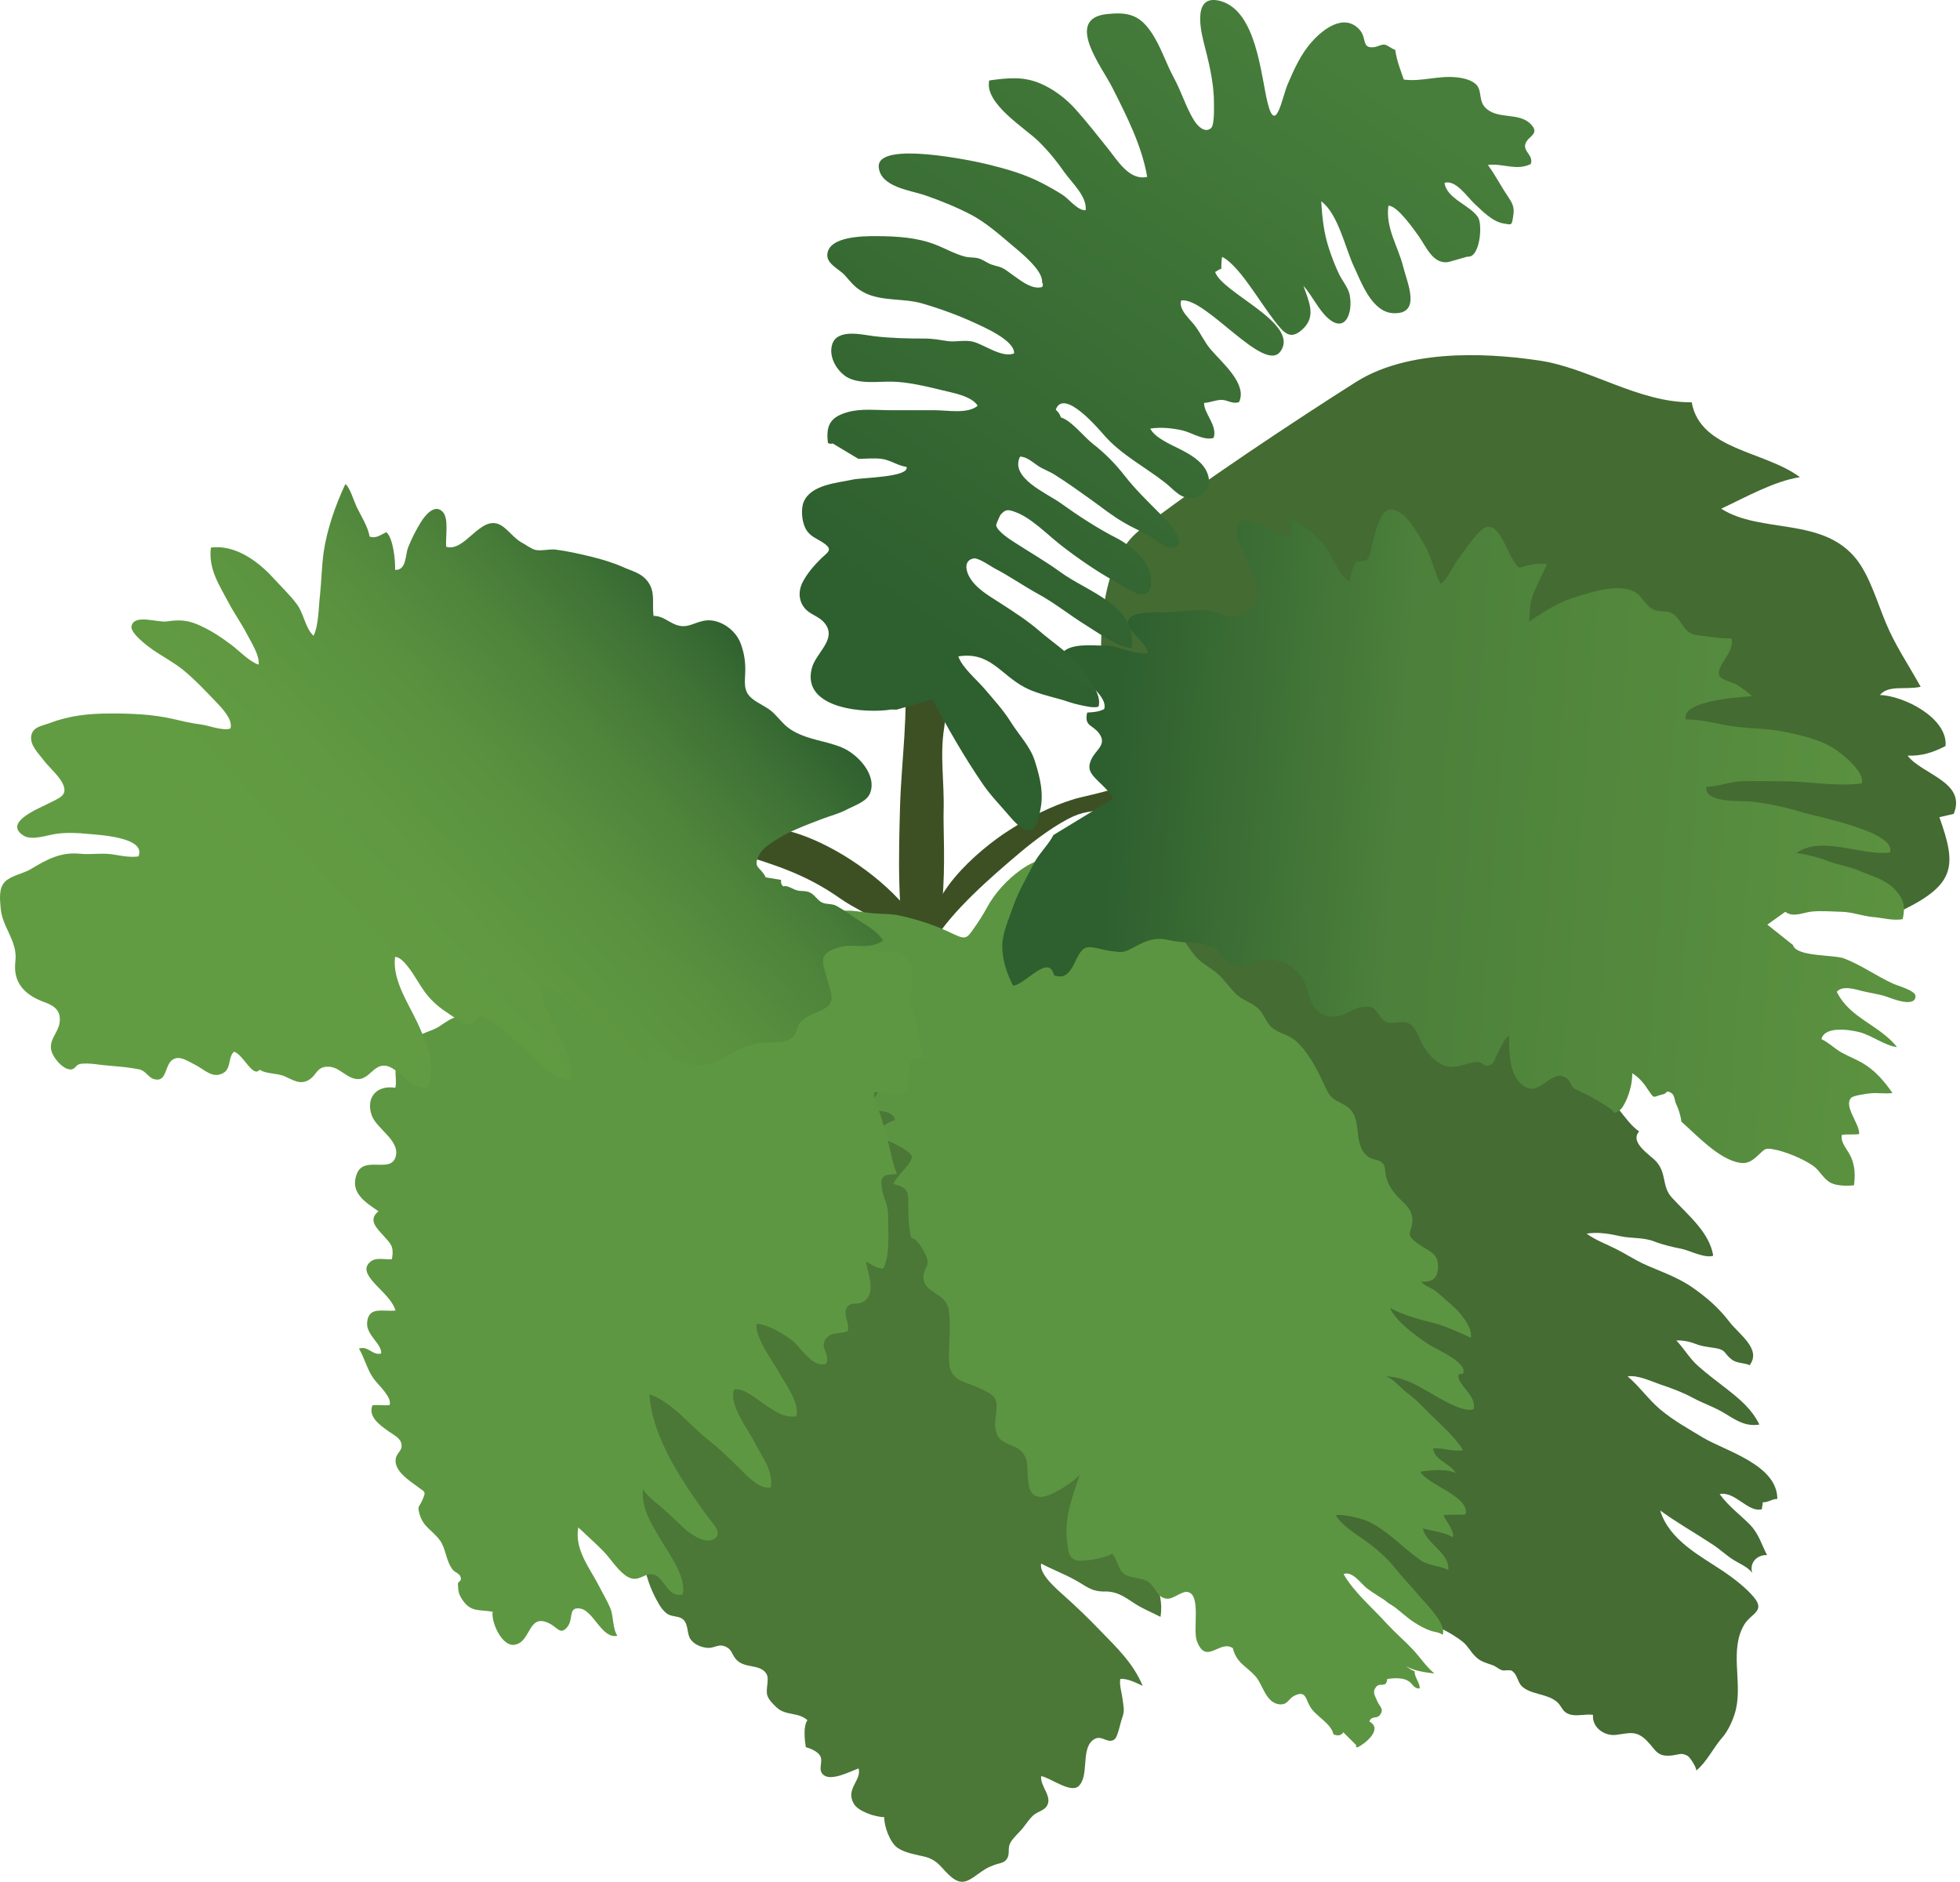
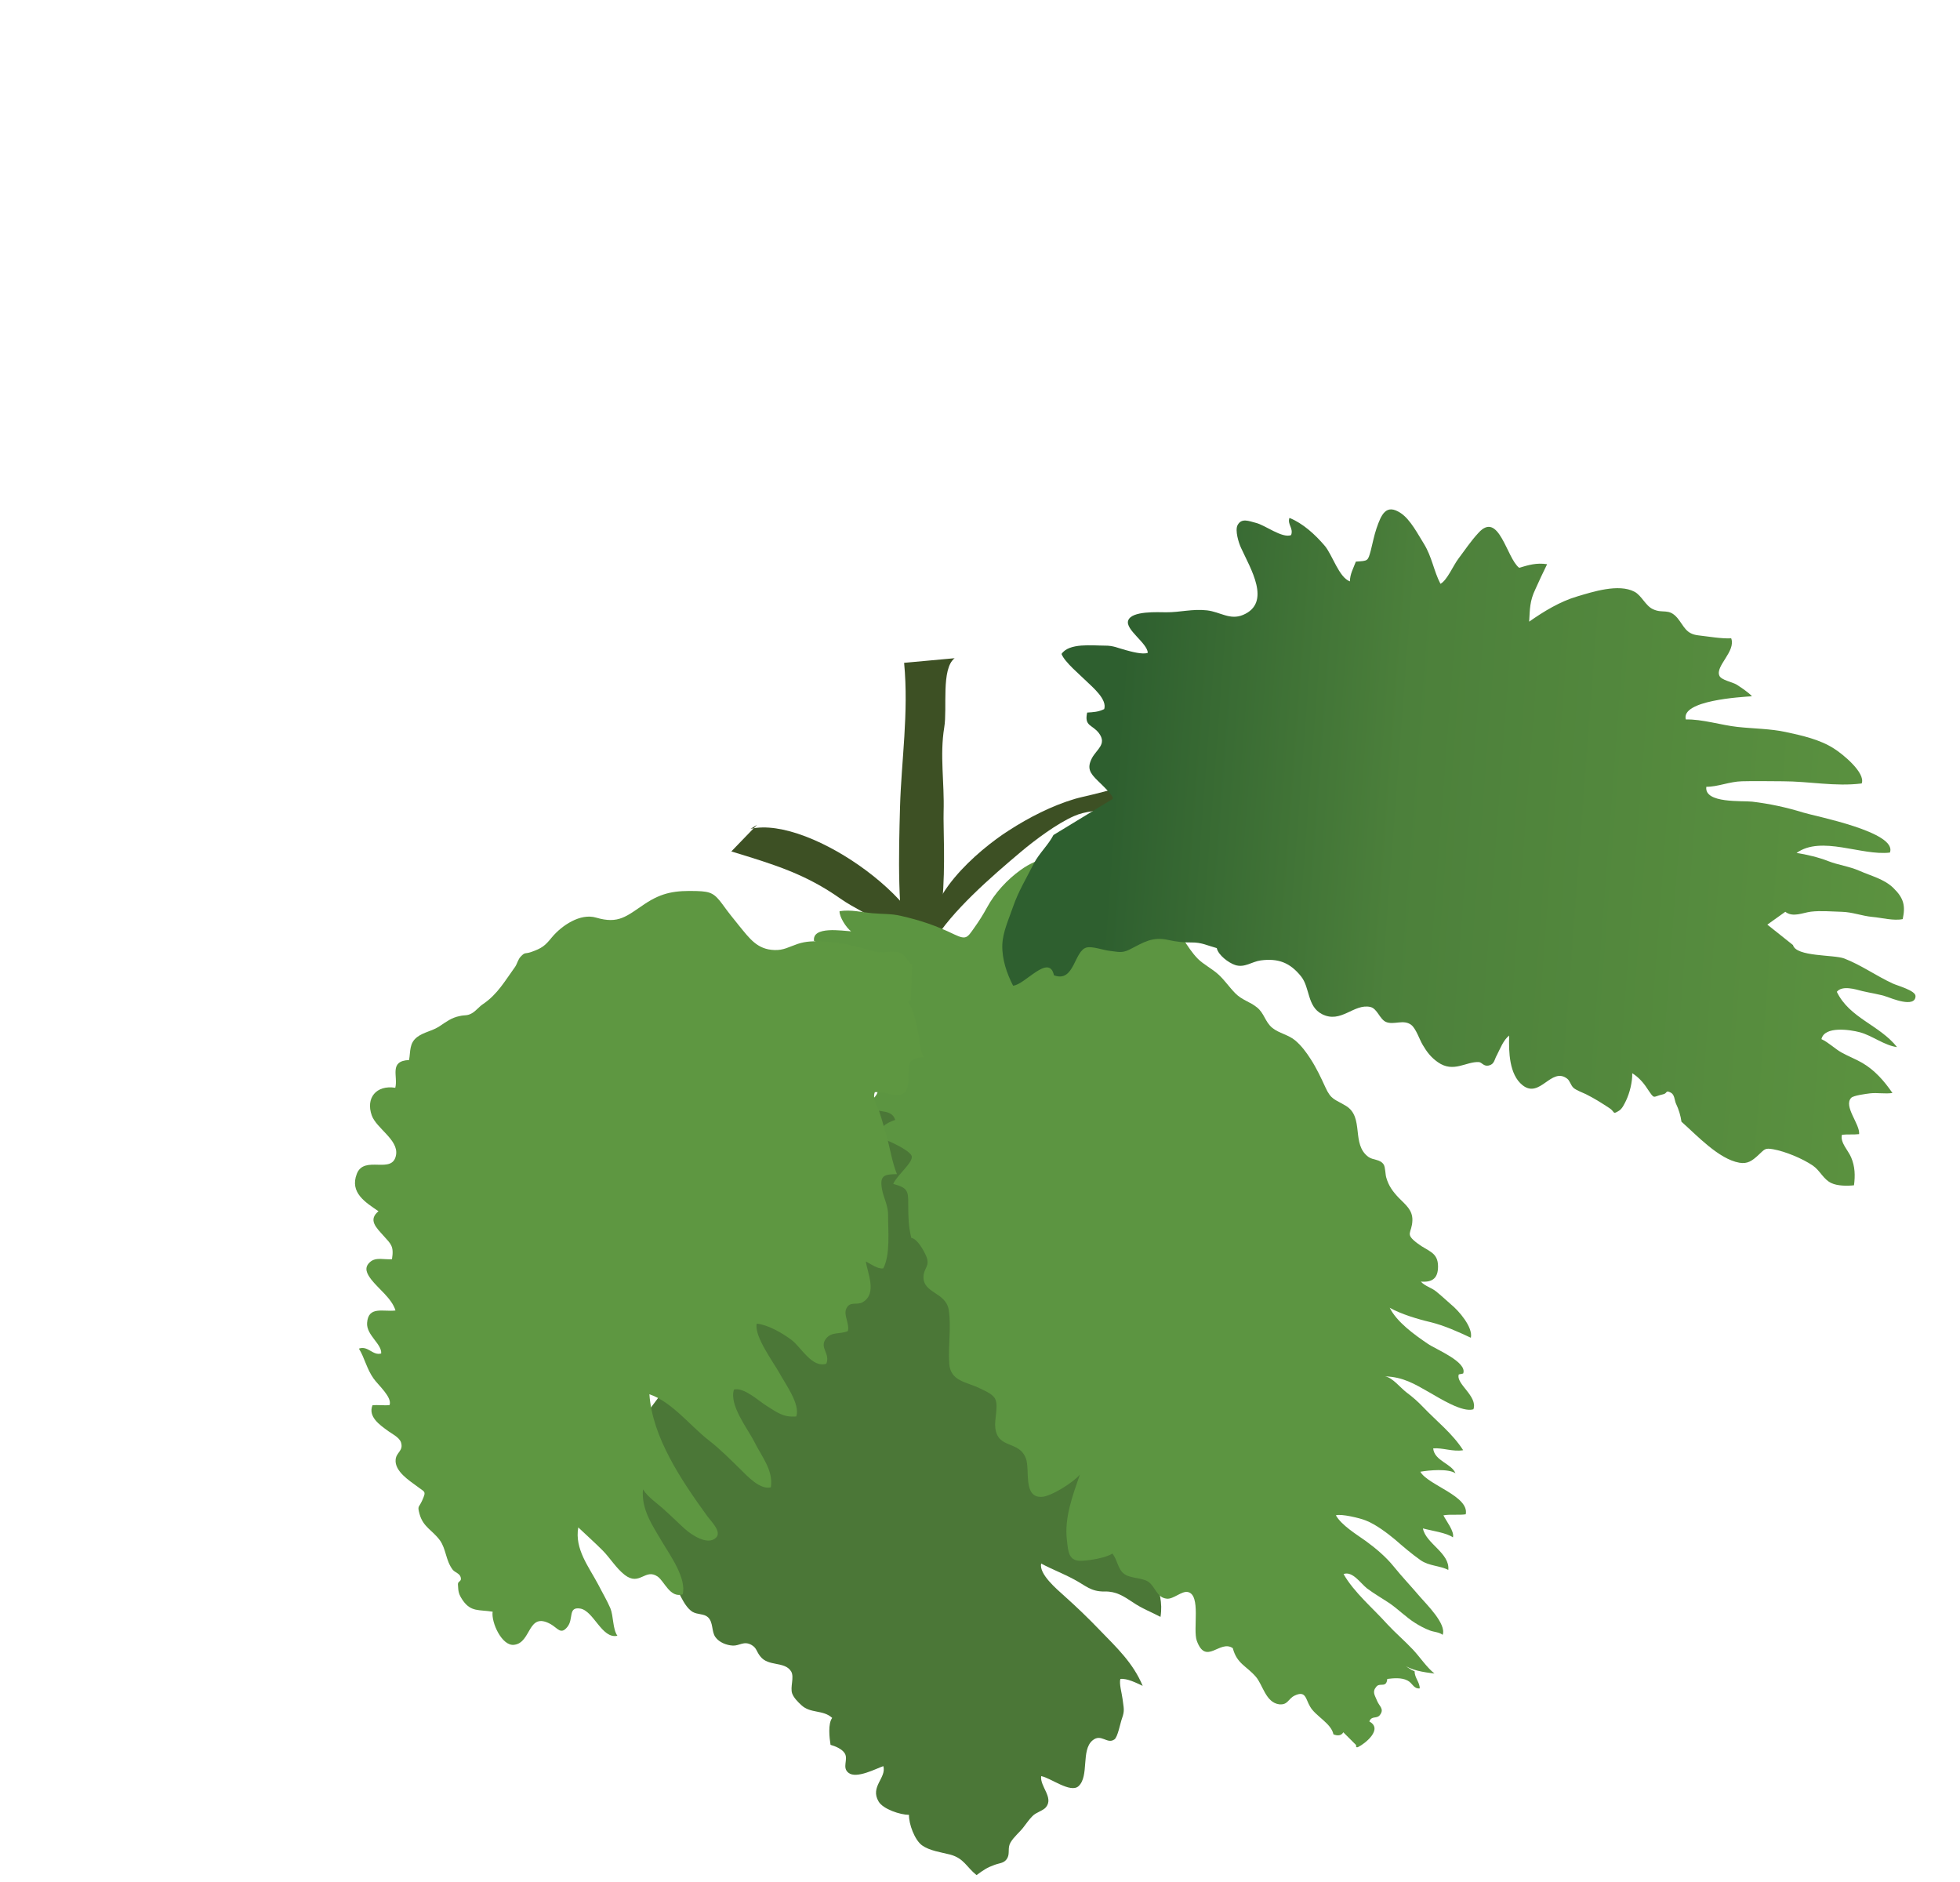
<svg xmlns="http://www.w3.org/2000/svg" xmlns:ns1="https://ian.umces.edu/media-library/" x="0px" y="0px" width="501" height="481" viewBox="0 0 501 481" xml:space="preserve">
  <title>Generic fern</title>
  <desc>
    <ns1:title>Generic fern</ns1:title>
    <ns1:descr>Illustration of a generic fern</ns1:descr>
    <ns1:scene>
      <ns1:contains>herbaceous plant, fern, Plantae, Pteridophyta, vascular plants, </ns1:contains>
      <ns1:when>2012-05-20</ns1:when>
    </ns1:scene>
  </desc>
  <defs>
</defs>
  <path fill="#3D5024" d="M186.935,217.59c11.305,3.44,19.038,5.832,27.884,12.059c3.342,2.358,8.192,4.488,11.468,6.913  c4.03,3.015,6.75,7.078,10.879,9.765c3.244-13.893-29.981-38.107-45.316-34.503c0.557-0.36,1.114-0.721,1.671-1.049L186.935,217.59z  " />
  <path fill="#3D5024" d="M292.935,204.189c-4.882,3.997-12.483,1.736-18.382,4.357c-4.325,1.9-9.896,6.029-13.631,9.175  c-7.667,6.455-17.727,15.204-22.379,23.068c-3.572-10.78,11.632-23.658,19.299-28.54c5.21-3.375,11.108-6.356,16.81-8.061  c4.423-1.311,17.693-3.211,18.283-8.618V204.189z" />
  <path fill="#3D5024" d="M244.015,168.211c-3.506,2.72-1.835,12.812-2.654,17.661c-1.18,7.274,0.065,13.86-0.164,21.658  c-0.229,7.308,2.458,40.795-9.306,37.452c-2.588-11.763-2.162-26.508-1.834-38.697c0.328-11.861,2.261-24.018,1.048-36.895  L244.015,168.211z" />
-   <path fill="#446B32" d="M484.652,229.976c-0.197,1.605,0.523,2.425,2.097,2.425c13.172-6.554,13.369-11.305,8.978-23.56  c1.245-0.295,2.49-0.557,3.67-0.852c3.343-8.159-8.126-10.06-11.796-14.876c3.735,0.099,6.423-0.786,9.699-2.457  c0.655-7.078-10.551-12.845-16.776-13.042c2.294-2.653,6.356-1.245,10.42-2.097c-3.146-5.701-6.488-10.518-8.913-16.383  c-2.097-4.98-4.128-11.993-7.536-16.253c-8.65-10.878-24.313-6.39-34.536-12.877c6.029-2.818,13.565-7.077,20.119-8.061  c-9.044-6.75-25.492-6.914-27.655-19.136c-13.631,0.131-26.278-8.847-39.058-10.682c-8.912-1.311-31.751-3.965-46.725,5.472  c-14.975,9.47-41.385,26.935-55.343,37.911c-13.959,10.977-8.979,42.892-8.979,42.892l94.27-0.295l66.975,47.544l35.061,8.684  L484.652,229.976z" />
-   <path fill="#446C33" d="M377.898,245.147c3.604,0.426,14.549,16.646,17.76,18.841c2.031,1.344,4.063,2.817,5.897,4.521  c1.442,1.278,4.325,3.08,4.784,4.784c-1.245,0.983-2.884,0.131-3.539,1.802c2.556,2.589,6.292,3.802,8.913,6.193  c2.752,2.522,4.325,5.8,7.273,7.864c-2.621,2.916,3.146,6.16,4.522,7.863c2.556,3.048,1.245,6.324,3.932,9.143  c4.26,4.587,9.503,8.813,10.485,14.744c-1.966,0.754-6.029-1.277-7.864-1.703c-2.556-0.524-4.849-1.016-7.208-1.934  c-2.753-1.081-5.898-0.754-8.52-1.311c-2.818-0.623-5.767-1.18-8.781-0.688c2.228,1.639,5.177,2.72,7.602,3.965  c2.229,1.114,4.521,2.589,6.685,3.638c4.325,1.998,8.585,3.276,12.778,6.16c3.736,2.621,6.685,5.177,9.503,8.847  c2.49,3.211,8.191,6.913,5.111,11.01c-1.376-0.655-3.342-0.427-4.652-1.508c-1.967-1.54-1.312-2.326-3.867-2.817  c-2.031-0.361-3.473-0.394-5.373-1.147c-1.573-0.59-3.146-0.917-4.85-0.852c2.031,2.13,3.407,4.652,5.636,6.586  c2.229,1.999,4.85,3.932,7.209,5.767c3.538,2.785,6.422,5.178,8.388,9.143c-3.407,0.523-5.636-0.885-8.454-2.622  c-2.752-1.769-5.832-2.72-8.584-4.227c-2.818-1.507-5.57-2.49-8.389-3.44c-2.294-0.786-5.636-2.425-8.257-2.031  c2.883,2.425,5.242,5.8,8.257,8.388c3.474,2.916,7.34,5.046,11.141,7.34c5.636,3.343,18.873,6.881,18.873,15.597  c-1.441,0-2.293,0.918-3.734,0.853c0.065,0.524-0.263,1.311-0.197,1.77c-3.539,0.982-6.815-4.653-10.813-3.867  c2.228,3.08,5.046,5.112,7.667,7.733c2.359,2.425,2.949,4.98,4.456,7.863c-2.425-0.131-4.587,1.835-3.801,4.522  c-1.18-1.508-3.015-2.229-4.652-3.211c-2.098-1.312-3.735-2.949-5.833-4.26c-4.391-2.884-8.716-5.309-13.041-8.454  c2.359,7.667,10.289,11.6,16.317,15.662c2.425,1.639,5.898,4.325,7.668,6.554c2.949,3.539-0.721,4.063-2.49,6.946  c-3.801,6.356-0.524,14.483-2.098,21.495c-0.458,2.228-1.966,5.701-3.604,7.471c-2.229,2.556-3.933,6.226-6.554,8.322  c0-0.917-1.639-3.407-2.228-3.735c-1.573-0.852-1.901-0.393-3.802-0.131c-4.128,0.524-4.193-1.311-6.684-3.801  c-2.688-2.687-4.522-1.835-7.733-1.441c-3.015,0.393-6.226-1.835-5.964-5.112c-1.769-0.262-4.063,0.394-5.767-0.065  c-2.229-0.655-1.966-1.9-3.407-3.211c-2.556-2.228-6.75-1.835-9.044-4.063c-1.114-1.114-1.114-3.08-2.556-3.933  c-0.524-0.327-1.9,0.065-2.49-0.131c-0.655-0.196-1.442-0.852-2.098-1.18c-1.9-0.721-3.342-0.917-4.783-2.425  c-1.18-1.18-1.835-2.556-3.08-3.604c-5.374-4.325-13.009-6.095-18.841-9.829c-2.621-1.639-2.916-4.588-4.719-7.013  c-1.671-2.228-5.145-4.784-7.863-5.897l-37.289-66.713l-36.633-100.069l9.83-20.938l58.227,7.864L377.898,245.147z" />
-   <path fill="#4B7737" d="M293.492,394.267c-0.394,2.425,1.343,6.815,1.933,9.175c0.853,3.343,1.803,6.029,1.213,9.765  c-2.359-1.245-4.816-2.163-7.078-3.735c-2.392-1.573-4.259-2.818-7.176-2.752c-3.571,0.065-4.85-1.508-7.831-3.08  c-2.785-1.508-5.734-2.622-8.421-4.063c-0.59,2.687,3.932,6.487,5.898,8.257c3.146,2.818,6.094,5.636,9.043,8.716  c4.391,4.522,8.585,8.454,11.01,14.286c-1.54-0.721-3.965-1.966-5.701-1.769c-0.36,1.179,0.393,3.735,0.557,5.111  c0.263,2.294,0.623,2.884-0.164,5.046c-0.393,1.049-1.081,4.784-1.933,5.309c-1.868,1.311-3.375-1.639-5.604,0.262  c-2.949,2.49-0.786,9.109-3.538,11.665c-2.064,1.9-7.209-2.163-9.568-2.556c-0.327,2.687,3.244,5.439,1.245,7.93  c-0.721,0.917-2.556,1.311-3.474,2.293c-0.917,0.918-1.54,1.9-2.326,2.884c-0.885,1.18-2.457,2.425-3.276,3.866  c-0.786,1.311-0.164,2.688-0.754,3.866c-0.721,1.442-1.9,1.312-3.31,1.835c-1.998,0.721-2.719,1.245-4.62,2.622  c-2.523,1.835-3.965,2.425-6.324,0.59c-2.621-2.098-3.178-4.26-6.717-5.243c-2.359-0.59-5.275-0.982-7.209-2.359  c-1.9-1.376-3.408-5.505-3.342-7.798c-2.196,0-6.619-1.442-7.766-3.408c-2.261-3.801,2.064-6.029,1.212-9.043  c-1.769,0.589-6.881,3.342-8.912,1.703c-1.704-1.311-0.033-3.342-0.917-4.915c-0.688-1.18-2.49-1.9-3.67-2.228  c-0.295-1.835-0.688-5.439,0.426-6.881c-2.359-2.163-5.538-1.049-7.896-3.277c-0.917-0.852-1.9-1.835-2.327-2.948  c-0.59-1.639,0.59-4.129-0.262-5.637c-1.638-2.687-5.833-1.179-7.896-3.866c-1.016-1.245-0.885-2.162-2.294-2.948  c-1.9-1.049-3.047,0.262-4.686,0.196c-1.573-0.065-3.506-0.786-4.489-2.163c-1.049-1.441-0.492-3.801-1.934-5.111  c-1.016-0.917-2.621-0.59-3.964-1.376c-1.311-0.853-2.229-2.49-2.917-3.801c-1.638-3.015-2.49-5.898-3.244-9.175  c-0.328-1.311-1.114-3.408-1.966-4.391c-1.114-1.376-3.047-1.835-3.768-3.474l-8.519-18.283l77.198-102.69L293.492,394.267z" />
+   <path fill="#4B7737" d="M293.492,394.267c-0.394,2.425,1.343,6.815,1.933,9.175c0.853,3.343,1.803,6.029,1.213,9.765  c-2.359-1.245-4.816-2.163-7.078-3.735c-2.392-1.573-4.259-2.818-7.176-2.752c-3.571,0.065-4.85-1.508-7.831-3.08  c-2.785-1.508-5.734-2.622-8.421-4.063c-0.59,2.687,3.932,6.487,5.898,8.257c3.146,2.818,6.094,5.636,9.043,8.716  c4.391,4.522,8.585,8.454,11.01,14.286c-1.54-0.721-3.965-1.966-5.701-1.769c-0.36,1.179,0.393,3.735,0.557,5.111  c0.263,2.294,0.623,2.884-0.164,5.046c-0.393,1.049-1.081,4.784-1.933,5.309c-1.868,1.311-3.375-1.639-5.604,0.262  c-2.949,2.49-0.786,9.109-3.538,11.665c-2.064,1.9-7.209-2.163-9.568-2.556c-0.327,2.687,3.244,5.439,1.245,7.93  c-0.721,0.917-2.556,1.311-3.474,2.293c-0.917,0.918-1.54,1.9-2.326,2.884c-0.885,1.18-2.457,2.425-3.276,3.866  c-0.786,1.311-0.164,2.688-0.754,3.866c-0.721,1.442-1.9,1.312-3.31,1.835c-1.998,0.721-2.719,1.245-4.62,2.622  c-2.621-2.098-3.178-4.26-6.717-5.243c-2.359-0.59-5.275-0.982-7.209-2.359  c-1.9-1.376-3.408-5.505-3.342-7.798c-2.196,0-6.619-1.442-7.766-3.408c-2.261-3.801,2.064-6.029,1.212-9.043  c-1.769,0.589-6.881,3.342-8.912,1.703c-1.704-1.311-0.033-3.342-0.917-4.915c-0.688-1.18-2.49-1.9-3.67-2.228  c-0.295-1.835-0.688-5.439,0.426-6.881c-2.359-2.163-5.538-1.049-7.896-3.277c-0.917-0.852-1.9-1.835-2.327-2.948  c-0.59-1.639,0.59-4.129-0.262-5.637c-1.638-2.687-5.833-1.179-7.896-3.866c-1.016-1.245-0.885-2.162-2.294-2.948  c-1.9-1.049-3.047,0.262-4.686,0.196c-1.573-0.065-3.506-0.786-4.489-2.163c-1.049-1.441-0.492-3.801-1.934-5.111  c-1.016-0.917-2.621-0.59-3.964-1.376c-1.311-0.853-2.229-2.49-2.917-3.801c-1.638-3.015-2.49-5.898-3.244-9.175  c-0.328-1.311-1.114-3.408-1.966-4.391c-1.114-1.376-3.047-1.835-3.768-3.474l-8.519-18.283l77.198-102.69L293.492,394.267z" />
  <path fill="#5C9541" d="M346.645,445.973c-0.099,0.459,0.065,0.655,0.459,0.524c1.9-0.918,6.487-4.653,2.916-6.554  c0.59-1.572,1.868-0.59,2.687-1.638c1.213-1.573-0.131-2.229-0.688-3.604c-0.558-1.442-1.377-2.294-0.197-3.67  c0.918-1.114,2.557,0.459,2.785-1.966c1.605-0.197,3.638-0.394,5.145,0.393c1.344,0.655,1.54,2.163,3.146,2.032  c0.033-1.573-1.311-2.688-1.311-4.392c-1.245-0.458-2.261-1.376-3.08-1.966c1.9,1.77,5.604,2.229,8.159,2.556  c-1.966-1.572-3.703-4.193-5.473-6.094c-2.097-2.229-4.619-4.392-6.553-6.488c-3.571-3.997-8.585-8.191-11.206-12.845  c2.294-0.852,4.391,2.425,5.996,3.67c1.736,1.311,3.997,2.621,5.865,3.867c2.229,1.572,4.26,3.604,6.356,4.914  c1.114,0.722,2.589,1.508,3.834,1.967c0.983,0.393,2.359,0.393,3.276,1.113c1.049-2.752-4.194-7.863-5.767-9.698  c-2.229-2.622-4.653-5.178-6.717-7.733c-1.999-2.49-4.653-4.718-7.176-6.553c-2.491-1.77-6.16-3.998-7.635-6.554  c1.311-0.459,6.226,0.721,7.635,1.311c2.556,0.983,5.57,3.276,7.536,4.915c2.097,1.835,4.26,3.67,6.487,5.243  c2.163,1.507,4.98,1.376,7.078,2.49c0.458-4.325-5.768-6.75-6.488-10.616c2.163,0.589,6.095,1.113,7.668,2.293  c0.458-1.507-1.77-4.26-2.425-5.636c1.835-0.327,3.866,0,5.701-0.262c0.982-4.653-9.699-7.471-11.6-10.879  c2.229-0.394,7.144-0.852,8.979,0.394c-0.983-2.49-5.374-3.146-5.702-6.357c2.359-0.229,5.047,0.918,7.668,0.459  c-2.753-4.292-6.685-7.307-10.224-11.01c-1.409-1.475-2.654-2.556-4.227-3.735c-1.639-1.245-3.571-3.801-5.505-4.128  c4.62,0.164,7.471,1.9,11.37,4.128c2.556,1.442,8.388,5.178,11.206,4.293c1.18-3.375-4.587-6.521-3.735-8.913  c0.394-0.098,0.721-0.163,1.114-0.229c1.18-2.949-7.209-6.292-9.044-7.603c-3.474-2.359-7.896-5.537-9.731-9.207  c2.817,1.605,7.176,2.916,10.387,3.67c3.539,0.852,7.144,2.49,10.354,3.997c0.59-2.687-3.08-6.913-5.111-8.552  c-1.245-1.081-2.49-2.261-3.802-3.31c-1.179-0.95-2.817-1.311-3.866-2.49c3.146,0.262,4.391-1.049,4.391-3.866  c0-3.703-2.556-3.834-5.242-5.898c-3.408-2.556-1.409-2.49-1.311-5.897c0.065-2.621-1.704-3.933-3.44-5.701  c-1.54-1.605-2.654-3.113-3.244-5.243c-0.229-0.721-0.229-2.654-0.655-3.31c-0.885-1.376-2.621-1.081-3.834-1.9  c-4.587-3.244-1.016-10.19-5.832-13.106c-2.884-1.736-3.769-1.507-5.243-4.751c-1.113-2.425-2.261-4.883-3.768-7.209  c-1.114-1.736-2.327-3.375-3.899-4.718c-1.77-1.508-4.161-1.835-5.898-3.244c-1.867-1.54-2.031-3.735-3.932-5.243  c-1.77-1.441-3.801-1.835-5.537-3.604c-1.606-1.639-2.654-3.277-4.26-4.752c-1.54-1.441-3.867-2.621-5.275-4.03  c-3.08-3.112-4.489-7.273-8.126-10.19c-3.867-3.112-7.373-6.684-11.436-9.469c-7.897-5.407-16.711-9.535-25.689-3.113  c-3.506,2.49-6.685,5.964-8.683,9.666c-0.983,1.803-2.032,3.474-3.277,5.21c-1.77,2.523-2.032,3.08-5.079,1.639  c-4.686-2.261-8.552-3.571-13.696-4.751c-2.392-0.558-4.62-0.427-7.208-0.656c-2.851-0.262-5.472-0.982-8.421-0.523  c-0.033,1.475,1.639,4.128,2.949,5.145c-2.13-0.099-9.994-1.442-9.47,2.457c2.359,1.18,4.686,1.966,6.914,3.539  c1.999,1.376,5.898,3.801,7.143,5.8c-4.391,0.131-7.209-1.147-11.567,0.589c-4.98,1.999-0.393,4.555,2.654,5.898  c2.883,1.278,5.8,2.621,8.486,4.555c2.523,1.835,5.309,2.981,7.635,5.275c-3.342-0.394-7.93,0.491-10.911,1.77  c-1.409,0.622-2.752,1.18-4.063,1.966c-1.147,0.688-2.359,1.999-3.703,2.261c1.048,2.261,4.554,3.015,6.619,3.637  c2.261,0.722,4.555,1.639,6.914,2.229c0.721,1.736-1.245,2.949-2.392,3.965c0.852,3.211,5.996,0.721,7.012,4.26  c-1.999,0.655-4.718,2.064-3.735,4.62c1.639,0.459,7.242,2.981,7.93,4.521c0.655,1.573-3.768,4.98-4.686,7.209  c3.67,1.016,3.866,1.671,3.833,5.406c0,3.015,0.065,5.505,0.787,8.389c1.507,0.196,3.211,3.243,3.801,4.652  c1.082,2.589-0.59,2.949-0.688,5.21c-0.164,4.357,5.734,3.965,6.455,8.552c0.688,4.489-0.197,9.208,0.131,13.729  c0.328,4.587,4.489,4.62,7.995,6.39c1.245,0.622,3.244,1.409,3.801,2.752c0.786,1.835-0.295,5.21-0.032,7.209  c0.622,5.57,6.062,3.179,7.831,7.864c1.081,2.948-0.787,9.961,3.965,9.829c2.49-0.065,8.289-3.801,9.829-5.701  c-1.802,5.243-4.03,11.075-3.309,16.776c0.327,2.884,0.36,5.505,3.932,5.243c1.934-0.065,6.226-0.786,7.667-1.835  c1.245,1.441,1.377,3.866,2.917,5.111c1.605,1.311,4.62,0.983,6.291,2.098c1.802,1.244,2.13,4.063,4.718,4.324  c1.639,0.197,3.834-2.031,5.374-1.703c3.44,0.721,1.245,9.502,2.294,12.451c2.359,6.487,5.897-0.394,9.207,1.9  c1.049,3.997,3.474,4.521,5.865,7.274c1.802,2.031,2.523,6.618,5.996,7.077c2.261,0.196,2.229-1.376,3.933-2.229  c2.916-1.376,2.785,0.853,3.965,2.818c1.376,2.425,5.406,4.26,5.963,7.078c1.081,0.458,2.064,0.327,2.523-0.524L346.645,445.973z" />
  <linearGradient id="ian_symbols_d584e3c08bbc8ce4b9112aef59e06945" gradientUnits="userSpaceOnUse" x1="-7894.758" y1="-8177.41" x2="-8793.658" y2="-8109.645" gradientTransform="matrix(-0.258 0 0 0.258 -1762.32 2313.263)">
    <stop offset="0.042" style="stop-color:#2E5F2F" />
    <stop offset="0.358" style="stop-color:#4C803B" />
    <stop offset="0.976" style="stop-color:#5D9440" />
  </linearGradient>
  <path fill="url(#ian_symbols_d584e3c08bbc8ce4b9112aef59e06945)" d="M458.308,241.51c0.786,3.047,10.485,2.425,13.106,3.44c4.391,1.703,8.126,4.423,12.386,6.39  c1.18,0.557,5.898,1.802,5.833,3.243c-0.065,3.113-6.292,0.492-7.274,0.164c-1.966-0.688-4.325-0.983-6.356-1.475  c-1.639-0.426-5.112-1.54-6.488,0.196c3.276,6.75,10.747,8.355,15.4,14.123c-3.146-0.36-6.487-3.015-9.567-3.801  c-2.359-0.623-8.979-1.672-9.765,1.77c1.9,0.884,3.407,2.457,5.177,3.44c1.639,0.917,3.539,1.638,5.243,2.621  c3.211,1.867,5.636,4.652,7.732,7.7c-1.9,0.295-3.866-0.131-5.767,0.098c-0.983,0.132-4.194,0.524-4.784,1.147  c-2.031,2.162,2.294,6.75,2.031,9.272c-1.441,0.164-2.948,0-4.391,0.164c-0.524,1.966,1.639,4.03,2.359,5.8  c0.983,2.294,1.049,4.62,0.721,7.11c-1.77,0.196-4.26,0.164-5.767-0.558c-2.031-0.917-2.884-3.178-4.719-4.456  c-2.752-1.867-7.077-3.637-10.157-4.194c-2.229-0.393-2.163,0-3.933,1.606c-1.441,1.311-2.621,2.195-4.718,1.834  c-5.309-0.917-11.01-7.143-14.811-10.484c-0.196-1.475-0.655-3.08-1.441-4.719c-0.328-0.819-0.328-2.195-1.245-2.687  c-1.442-0.754-0.853,0.131-1.967,0.393c-2.883,0.623-2.031,1.54-4.128-1.507c-0.983-1.54-2.294-2.949-3.801-3.866  c0.065,2.228-0.655,5.046-1.573,6.979c-0.394,0.787-0.982,2.13-1.835,2.622c-1.704,1.048-0.917,0.295-2.425-0.688  c-2.097-1.376-3.801-2.458-6.029-3.571c-0.852-0.394-2.49-1.016-3.146-1.605c-0.721-0.655-0.917-1.835-1.638-2.359  c-4.063-3.08-6.947,5.242-11.403,1.671c-3.407-2.72-3.538-8.52-3.407-12.681c-1.508,1.18-2.294,3.375-3.146,5.014  c-0.655,1.113-0.59,2.326-2.098,2.653c-1.311,0.263-1.703-0.818-2.49-0.884c-3.276-0.197-6.487,2.851-10.485,0.032  c-1.835-1.278-2.851-2.687-3.898-4.456c-0.787-1.311-1.704-4.161-2.917-5.079c-1.966-1.507-4.423,0.099-6.455-0.754  c-1.638-0.721-2.195-3.407-3.997-3.833c-4.26-0.918-7.471,4.325-12.353,1.835c-3.834-1.966-3.048-6.75-5.342-9.634  c-2.817-3.506-5.799-4.686-10.321-4.096c-2.261,0.295-4.128,1.966-6.521,1.18c-1.704-0.557-4.325-2.523-4.718-4.325  c-2.425-0.655-3.867-1.475-6.423-1.441c-2.031,0.032-3.965-0.197-5.897-0.623c-4.162-0.95-6.357,0.59-9.961,2.425  c-2.032,1.049-3.146,0.524-5.21,0.328c-1.573-0.197-4.293-1.18-5.734-0.853c-3.276,0.754-3.113,9.109-8.389,7.11  c-1.245-5.701-7.471,2.49-10.452,2.654c-1.573-3.047-2.851-6.717-2.752-10.387c0.098-3.31,1.671-6.619,2.752-9.798  c1.344-3.899,3.375-7.208,5.275-10.977c1.344-2.621,3.735-4.784,5.046-7.34l15.073-9.175c0.721-0.523-2.852-3.801-3.769-4.718  c-1.934-1.9-2.818-3.146-1.475-5.734c1.18-2.261,3.899-3.571,1.802-6.39c-1.703-2.261-3.801-1.704-3.014-5.275  c1.638-0.098,2.916-0.164,4.357-0.885c0.786-2.49-2.916-5.537-4.456-7.045c-1.639-1.638-5.669-4.947-6.455-7.045  c1.934-2.883,7.896-2.129,11.042-2.129c2.261-0.033,3.44,0.655,5.374,1.146c1.311,0.36,4.358,1.212,5.636,0.688  c-0.131-2.523-5.832-5.932-5.014-8.258c0.885-2.522,7.635-2.097,9.699-2.097c3.539,0.032,6.685-0.918,10.453-0.492  c3.375,0.394,5.832,2.557,9.174,1.18c7.438-3.112,1.868-11.959-0.491-17.169c-0.59-1.245-1.572-4.424-0.885-5.768  c1.016-1.966,2.981-1.016,4.62-0.622c2.425,0.557,6.75,4.03,9.076,3.146c0.655-1.802-1.016-2.72-0.426-4.391  c3.408,1.343,6.619,4.292,9.011,7.11c1.966,2.294,3.638,8.126,6.455,9.109c-0.032-1.803,0.918-3.441,1.507-5.047  c3.113-0.229,3.048-0.065,3.802-2.785c0.458-1.769,0.852-3.866,1.474-5.701c1.213-3.506,2.425-6.455,6.227-3.899  c2.457,1.639,4.391,5.439,5.897,7.832c2.064,3.342,2.523,6.979,4.227,10.223c1.704-0.885,3.277-4.719,4.588-6.422  c1.704-2.261,3.146-4.457,5.111-6.586c5.243-5.833,7.209,6.487,10.42,8.912c2.359-0.688,4.391-1.344,7.144-0.918  c-1.049,2.098-2.032,4.26-3.015,6.423c-1.442,3.015-1.377,4.98-1.573,8.257c3.735-2.621,7.93-5.177,12.32-6.455  c3.866-1.146,10.551-3.342,14.614-1.18c1.835,0.983,2.817,3.604,4.718,4.457c2.556,1.212,3.998-0.361,6.226,2.228  c1.77,2.163,2.163,4.096,5.374,4.456c2.621,0.295,5.897,0.885,8.389,0.754c1.244,3.342-4.129,7.11-3.015,9.567  c0.458,1.114,3.342,1.606,4.391,2.262c1.245,0.786,3.08,2.031,3.932,2.981c-2.817,0.196-18.218,1.049-16.907,5.931  c4.063-0.131,9.175,1.475,13.172,1.9c4.194,0.459,8.52,0.459,12.386,1.311c4.129,0.885,8.716,1.9,12.32,4.228  c2.162,1.343,8.126,6.192,7.077,8.912c-6.815,0.852-13.368-0.557-20.184-0.557c-3.474,0-6.946-0.099-10.42,0  c-3.146,0.065-6.226,1.441-9.109,1.408c-0.59,4.325,9.306,3.507,11.73,3.801c4.391,0.524,8.716,1.442,13.041,2.785  c3.015,0.95,24.182,4.981,22.15,10.224c-7.209,0.885-17.497-4.456-23.854,0.099c2.49,0.36,5.832,1.18,8.126,2.097  c2.49,0.983,5.308,1.311,7.929,2.457c2.949,1.312,6.357,2.098,8.717,4.424c2.687,2.621,3.079,4.588,2.358,7.93  c-2.358,0.491-5.373-0.36-7.732-0.557c-2.753-0.263-5.111-1.245-7.864-1.312c-2.556-0.065-5.374-0.327-7.864-0.032  c-2.097,0.262-4.587,1.54-6.553,0.032l-4.588,3.277L458.308,241.51z" />
  <linearGradient id="ian_symbols_2e05db435429c54475c2d22110484094" gradientUnits="userSpaceOnUse" x1="-7729.959" y1="-8355.832" x2="-8132.628" y2="-8943.058" gradientTransform="matrix(-0.258 0 0 0.258 -1762.32 2313.263)">
    <stop offset="0" style="stop-color:#2E5F2F" />
    <stop offset="0.976" style="stop-color:#477E3B" />
  </linearGradient>
-   <path fill="url(#ian_symbols_2e05db435429c54475c2d22110484094)" d="M375.081,65.586c3.211,0.459,3.932-8.126,2.752-9.994c-1.9-3.112-8.126-4.816-8.585-8.879  c2.884-0.819,5.701,3.506,7.602,5.308c2.032,1.868,4.588,4.587,7.405,5.079c2.229,0.36,2.163,0.655,2.557-1.999  c0.393-2.261-0.328-3.31-1.442-5.014c-1.77-2.588-3.276-5.57-5.046-7.929c3.801-0.492,7.274,1.572,10.944-0.229  c0.852-2.229-2.098-3.211-1.311-5.309c0.655-1.835,3.801-2.359,1.311-4.915c-3.015-3.112-8.52-1.048-11.6-4.194  c-1.704-1.736-0.852-3.964-2.097-5.636c-1.114-1.408-3.539-1.933-5.112-2.097c-4.718-0.557-9.175,1.18-13.631,0.557  c-0.95-2.817-1.703-4.456-2.195-7.602c-0.885-0.229-1.933-1.212-2.654-1.311c-1.048-0.131-1.802,0.59-2.981,0.655  c-3.015,0.229-1.54-2.392-3.539-4.555c-3.932-4.227-9.306-0.032-12.123,3.146c-2.851,3.179-4.555,7.045-6.226,10.944  c-1.344,3.146-3.015,13.008-5.079,4.719c-1.77-7.209-2.851-23.33-11.895-26.017c-6.979-2.032-5.505,6.258-4.488,10.354  c1.277,5.046,2.653,10.19,2.653,15.663c0,1.277,0.164,5.603-0.753,6.422c-1.54,1.344-3.408-0.491-4.325-1.966  c-2.064-3.31-3.244-7.405-5.21-10.977c-2.064-3.834-3.31-8.062-5.898-11.797c-3.015-4.357-6.062-4.947-11.141-4.423  c-11.042,1.18-1.277,13.565,1.344,18.775c3.702,7.34,7.569,14.908,8.912,22.838c-4.488,1.016-7.471-4.03-9.896-7.077  c-2.752-3.44-5.537-7.013-8.519-10.322c-2.393-2.687-5.702-5.144-9.011-6.521c-4.293-1.802-8.29-1.376-12.943-0.721  c-1.311,5.964,9.273,12.189,12.812,15.761c2.523,2.523,4.489,4.948,6.521,7.864c1.868,2.589,5.734,6.127,5.309,9.535  c-1.999,0.131-4.129-2.72-5.767-3.834c-1.737-1.146-3.539-2.13-5.407-3.112c-4.357-2.262-8.978-3.572-13.598-4.719  c-3.768-0.95-28.704-6.226-28.114,0.655c0.426,5.111,8.191,5.931,11.796,7.176c3.998,1.376,8.257,3.113,11.927,5.046  c3.571,1.9,7.045,4.915,10.125,7.536c2.162,1.835,8.224,6.587,7.896,9.667c0.262,0.393,0.262,0.786,0.032,1.212  c-2.49,0.721-5.209-1.441-6.979-2.687c-0.787-0.524-1.475-1.082-2.229-1.605c-1.54-1.049-2.294-0.918-3.801-1.475  c-1.081-0.394-1.933-1.114-3.113-1.508c-1.114-0.36-2.228-0.196-3.44-0.458c-2.458-0.558-5.341-2.196-7.832-3.146  c-4.751-1.802-9.666-2.097-15.04-2.129c-3.342,0-11.993,0.032-12.484,4.587c-0.262,2.522,3.014,3.801,4.456,5.406  c1.835,2.031,2.654,3.31,5.275,4.588c4.358,2.097,9.797,1.277,14.384,2.588c4.457,1.278,9.142,2.982,13.369,4.915  c2.49,1.147,10.485,4.588,10.255,7.896c-3.146,1.213-7.7-2.326-10.55-3.014c-2.032-0.492-4.292,0.131-6.39-0.132  c-2.032-0.295-3.67-0.655-5.865-0.655c-4.456,0-8.781-0.098-13.139-0.622c-2.818-0.36-9.044-1.934-10.485,1.9  c-1.278,3.539,1.573,7.864,4.653,9.043c3.801,1.442,8.257,0.394,12.418,0.787c3.833,0.36,7.307,1.212,10.977,2.097  c2.425,0.623,7.504,1.409,9.077,3.965c-2.556,2.163-7.733,1.146-10.912,1.146c-3.702,0-7.405,0-11.107,0  c-3.637,0-7.667-0.491-11.108,0.459c-4.555,1.245-5.734,3.408-5.145,7.93c0.393,0.196,0.787,0.229,1.212,0.099l6.553,3.932  c1.9,0,3.965-0.229,5.865,0c2.293,0.262,4.194,1.77,6.455,2.064c0.852,2.654-11.566,2.752-13.598,3.211  c-3.932,0.885-10.78,1.245-12.681,5.701c-0.753,1.77-0.491,4.784,0.328,6.554c1.048,2.261,2.851,2.72,4.62,3.899  c2.752,1.835,1.212,2.358-0.655,4.193c-1.704,1.672-3.506,3.801-4.587,5.931c-1.212,2.393-1.016,5.178,0.983,7.078  c1.442,1.376,3.637,1.802,4.915,3.702c2.752,3.998-2.621,7.34-3.571,11.305c-2.556,10.387,13.926,11.501,20.38,10.42  c0.459,0.032,0.885,0.032,1.344,0.032l9.142-2.621c4.03,7.569,8.159,14.778,12.943,21.757c1.933,2.818,4.686,5.636,6.848,8.192  c0.819,1.016,3.08,3.407,4.391,3.473c2.621,0.065,2.818-2.817,3.277-4.652c1.113-4.555,0.098-8.618-1.278-13.009  c-1.18-3.735-3.998-6.553-6.062-9.83c-2.064-3.31-4.358-5.733-6.849-8.683c-1.933-2.261-5.701-5.406-6.651-8.225  c8.093-1.311,10.747,4.62,16.94,7.896c2.687,1.442,6.258,2.261,9.175,3.08c1.54,0.426,2.981,1.016,4.554,1.344  c1.278,0.262,3.899,0.982,5.145,0.524c1.147-3.113-3.375-8.618-5.308-10.879c-2.851-3.342-6.619-5.701-9.798-8.486  c-3.047-2.621-6.258-4.686-9.535-6.815c-2.916-1.934-6.75-3.899-8.486-7.241c-0.786-1.54-1.245-3.933,1.18-4.456  c1.212-0.263,4.293,1.933,5.374,2.522c3.833,1.966,7.438,4.521,11.107,6.521c4.293,2.326,8.094,5.439,12.288,8.028  c2.817,1.736,8.519,5.865,11.664,5.8c1.508-10.846-11.271-14.287-18.218-19.398c-3.67-2.654-7.733-5.013-11.6-7.503  c-1.18-0.754-4.489-2.852-4.816-4.424c-0.033-0.263,0.95-2.523,1.18-2.785c1.311-1.441,1.966-1.245,3.637-0.655  c4.161,1.475,8.258,5.8,11.764,8.52c4.128,3.211,8.88,6.521,13.598,9.142c1.114,0.622,2.327,1.441,3.408,1.999  c0.262,0.131,2.457,1.277,2.588,1.311c3.638,0.59,3.638-2.163,3.277-4.588c-0.524-3.997-5.275-7.962-8.618-9.666  c-4.947-2.522-9.896-5.767-14.417-9.011c-3.604-2.556-12.942-6.422-10.321-11.828c1.638-0.033,3.211,1.408,4.62,2.358  c1.343,0.885,2.916,1.409,4.26,2.262c3.178,1.998,6.226,4.193,9.306,6.389c2.851,2.064,5.472,4.162,8.486,5.898  c1.9,1.114,3.997,2.031,5.897,3.08c1.278,0.721,4.817,3.473,6.063,3.342c5.603-0.59-1.934-7.831-3.31-9.207  c-2.851-2.884-5.898-5.833-8.454-9.109c-2.425-3.112-5.013-5.767-8.158-8.225c-2.359-1.802-5.538-6.028-8.258-6.815  c-0.36-1.048-0.59-1.212-1.311-1.998c2.064-5.57,10.879,4.849,12.484,6.684c4.325,4.883,10.223,7.897,15.4,11.928  c2.49,1.9,4.193,4.751,7.995,3.801c3.506-0.853,4.03-4.228,2.457-7.045c-1.344-2.425-4.129-3.997-6.554-5.243  c-2.326-1.179-6.422-2.883-7.634-5.275c2.851-0.426,5.865-0.098,8.453,0.524c2.195,0.558,5.275,2.589,7.733,1.868  c1.114-3.113-2.458-6.193-2.425-8.945c1.572-0.099,3.047-0.786,4.489-0.786c1.572,0.032,2.851,1.179,4.456,0.557  c2.195-4.587-4.325-10.026-7.241-13.435c-1.508-1.736-2.49-3.997-3.933-5.931c-1.277-1.77-4.357-4.194-3.637-6.586  c6.127-1.049,21.266,18.841,25.394,13.009c5.079-7.176-14.876-14.844-16.711-20.315c0.524-0.131,0.853-0.688,1.573-0.754  c0.065-0.983,0-2.097,0.229-3.08c2.522,1.213,5.537,5.243,7.208,7.602c2.13,2.949,4.063,5.997,6.259,8.848  c2.359,3.015,4.03,5.078,7.34,1.802c3.276-3.244,1.277-7.077-0.033-10.879c2.229,2.523,3.769,5.932,6.063,8.094  c4.686,4.358,6.651-1.245,5.767-5.767c-0.328-1.704-1.868-3.604-2.654-5.178c-1.016-2.063-1.867-4.325-2.621-6.586  c-1.311-3.997-1.736-7.667-1.999-12.156c4.325,3.211,6.128,11.96,8.389,16.776c1.9,4.03,4.555,11.534,9.993,11.829  c7.373,0.36,3.572-7.799,2.589-11.796c-1.311-5.309-4.587-9.961-3.801-15.663c2.229-0.098,6.422,5.932,7.766,7.799  c1.9,2.654,3.702,7.471,7.831,6.521L375.081,65.586z" />
  <path fill="#5E9741" d="M232.818,255.788c-0.521-0.116-0.69,0.042-0.573,0.439c1.187,1.713,1.835,4.817,2.292,6.767  c0.459,1.917,0.559,5.691,1.624,7.17c-5.452,0.271-3.213,2.84-4.083,7.171c-0.909,4.526-4.871,1.505-8.454,1.775  c-0.717,1.778,0.727,3.664,1.2,5.156c0.684,2.056,1.146,3.875,1.735,5.829c0.94,3.18,1.408,6.737,2.708,9.962  c-3.051,0.06-4.466,0.207-3.833,3.737c0.38,2.308,1.594,4.186,1.572,6.742c-0.01,4.13,0.606,10.053-1.22,13.597  c-1.418,0.247-3.24-1.127-4.464-1.759c0.392,2.931,2.965,8.199-0.783,10.398c-1.539,0.898-3.234-0.34-4.185,1.595  c-0.846,1.708,0.883,3.866,0.357,5.815c-1.963,0.85-4.296,0.049-5.677,2.067c-1.584,2.207,1.251,3.682,0.179,6.269  c-3.679,1.151-6.476-4.288-8.874-6.075c-2.365-1.786-6.095-3.914-8.906-4.174c-0.732,3.188,4.315,9.918,5.858,12.725  c1.479,2.739,5.304,7.854,4.246,10.997c-3.419,0.277-4.978-1.121-7.643-2.753c-1.989-1.249-5.77-4.788-8.284-4.121  c-1.284,3.957,3.494,9.989,5.183,13.293c1.9,3.868,4.899,7.249,4.255,11.686c-2.712,0.695-5.938-2.761-7.776-4.594  c-2.729-2.65-5.104-5.093-8.106-7.425c-4.79-3.737-9.433-9.832-15.17-11.767c0.737,11.009,8.227,22.085,14.706,31.028  c1.064,1.479,3.891,4.133,2.298,5.652c-2.169,2.089-6.429-0.876-7.986-2.306c-1.527-1.364-3.206-3.062-5.051-4.698  c-1.874-1.769-4.25-3.229-5.619-5.373c-0.442,5.23,2.469,9.265,4.978,13.548c1.953,3.279,6.209,9.195,5.184,13.292  c-3.248,1.003-4.641-3.307-6.402-4.548c-3.203-2.208-4.578,2.531-8.412-0.419c-2.203-1.715-3.689-4.258-5.623-6.226  c-2.091-2.104-4.255-4.015-6.255-5.919c-0.977,5.54,2.704,10.06,5.136,14.667c0.982,1.936,2.254,4.076,3.072,6.007  c0.817,1.995,0.572,5.331,1.792,7.013c-3.966,0.912-6.043-6.371-9.5-6.949c-3.195-0.504-1.63,2.632-3.275,4.675  c-1.678,2.105-2.438,0.375-4.239-0.67c-5.983-3.353-4.882,4.685-9.328,5.253c-3.164,0.482-5.965-5.777-5.546-8.451  c-3.521-0.58-5.545,0.137-7.669-2.952c-1.029-1.543-1.107-2.136-1.206-4.041c-0.034-0.92,1.07-0.619,0.688-1.878  c-0.296-0.929-1.436-1.164-2.003-1.839c-1.82-2.358-1.687-5.305-3.283-7.522c-1.91-2.623-4.278-3.359-5.211-6.736  c-0.581-2.184-0.21-1.515,0.641-3.387c1.17-2.583,0.696-2.141-1.219-3.648c-1.95-1.444-5.834-3.873-5.534-6.879  c0.163-1.896,2.076-2.224,1.364-4.412c-0.446-1.326-2.48-2.249-3.534-3.071c-1.887-1.376-4.93-3.481-3.748-6.391  c1.448-0.147,2.915,0.101,4.362-0.048c0.757-1.973-2.938-5.149-4.063-6.761c-1.784-2.487-2.309-5.326-3.77-7.671  c2.356-0.837,3.51,1.858,5.695,1.244c0.214-2.419-3.838-4.721-3.6-7.828c0.314-4.382,4.095-2.777,7.256-3.16  c-0.943-3.114-4.399-5.562-6.219-7.951c-1.066-1.413-1.932-2.952-0.309-4.404c1.491-1.391,3.724-0.561,5.632-0.757  c0.543-3.391-0.293-3.879-2.155-5.977c-1.831-2.062-4.025-4.038-1.293-6.273c-3.332-2.277-7.411-4.745-5.541-9.566  c1.906-4.918,9.201,0.349,10.035-4.869c0.624-3.847-5.015-6.729-6.213-10.049c-1.584-4.447,1.121-7.829,6.013-7.071  c0.757-2.958-1.7-6.846,3.522-7.093c0.406-2.281,0.017-4.327,2.104-5.894c1.682-1.254,3.822-1.508,5.667-2.724  c1.778-1.185,3.058-2.189,5.138-2.611c1.455-0.343,1.869-0.001,3.139-0.712c1.002-0.556,1.862-1.706,2.868-2.36  c3.692-2.496,5.58-5.907,8.196-9.521c0.518-0.77,0.753-1.909,1.399-2.576c1.191-1.271,1.071-0.651,2.664-1.187  c2.788-0.986,3.563-1.583,5.343-3.784c2.53-3.028,7.262-6.21,11.287-5.022c5.777,1.706,7.75-0.357,12.414-3.476  c4.53-3.025,7.889-3.467,13.359-3.313c3.57,0.123,4.472,0.58,6.602,3.472c1.314,1.848,2.761,3.636,4.208,5.423  c2.644,3.206,4.58,6.026,8.968,6.176c2.357,0.114,3.766-0.822,5.988-1.565c2.188-0.712,3.992-0.715,6.513-0.629  c4.388,0.15,8.45,1.207,12.376,2.391c2.37,0.705,3.504,0.121,5.861,0.234c2.75,0.126,2.882,2,4.474,3.398L232.818,255.788z" />
  <linearGradient id="ian_symbols_050dade0bd8d3ae4f16b8ce9cbf59e38" gradientUnits="userSpaceOnUse" x1="-7541.977" y1="-8375.547" x2="-7122.57" y2="-7998.082" gradientTransform="matrix(-0.258 0 0 0.258 -1762.32 2313.263)">
    <stop offset="0" style="stop-color:#2E5F2F" />
    <stop offset="0.136" style="stop-color:#3E7135" />
    <stop offset="0.31" style="stop-color:#4E833B" />
    <stop offset="0.497" style="stop-color:#59913F" />
    <stop offset="0.706" style="stop-color:#609941" />
    <stop offset="0.976" style="stop-color:#629C42" />
  </linearGradient>
-   <path fill="url(#ian_symbols_050dade0bd8d3ae4f16b8ce9cbf59e38)" d="M199.648,224.865c-0.065,0.721,0,1.212,0.623,1.671c0.852-0.394,2.327,0.655,3.277,0.95  c1.376,0.426,2.458-0.033,3.801,0.786c1.049,0.623,1.573,1.77,2.752,2.359c1.212,0.59,2.523,0.196,3.801,0.918  c2.097,1.179,3.899,2.556,6.029,3.932c2.097,1.344,4.555,2.752,5.8,4.915c-3.506,2.457-7.405,0.622-11.01,1.638  c-5.668,1.573-4.62,3.441-3.277,8.29c1.082,3.834,2.49,6.095-1.835,8.061c-1.376,0.623-2.719,0.983-4.063,1.967  c-2.129,1.572-1.278,2.457-2.621,4.391c-1.605,2.293-7.143,1.343-9.797,1.998c-3.342,0.819-6.16,2.393-9.174,4.063  c-3.834,2.097-6.554,1.9-10.453,0.36c-3.178-1.278-8.028-4.521-7.962,1.344c-2.883,0.982-4.816-3.375-6.586-4.98  c-2.13-1.934-4.751-3.638-7.012-5.538c-2.49-2.064-5.079-3.965-7.405-6.226c-1.802-1.77-4.03-4.063-6.422-4.489  c-0.623,3.08,2.851,9.077,4.128,12.025c1.933,4.358,4.292,7.373,3.67,12.484c-3.703,1.245-10.027-6.127-12.484-8.257  c-2.949-2.523-7.208-7.078-10.944-7.93c-2.228,2.916-3.047,2.817-5.931,0.721c-1.999-1.409-3.867-2.457-5.702-4.227  c-1.9-1.835-2.883-3.408-4.227-5.57c-1.049-1.704-3.67-6.029-5.636-5.964c-0.787,5.832,3.44,11.895,5.767,16.94  c2.13,4.587,4.915,11.239,2.523,16.22c-3.604,1.408-7.11-4.522-10.321-5.275c-4.096-0.983-4.718,5.406-9.83,2.621  c-1.802-0.983-3.146-2.458-5.243-2.458c-3.047-0.032-2.818,2.163-5.046,3.44c-2.163,1.245-4.063-0.098-6.062-0.982  c-1.9-0.852-4.948-0.59-6.389-1.704c-1.737,2.229-4.162-3.834-6.553-4.587c-1.507,1.212-0.754,4.161-2.589,5.341  c-2.818,1.77-4.948-0.786-7.373-1.999c-2.064-1.016-3.932-2.457-5.734-1.311c-2.13,1.376-1.409,5.931-4.751,4.98  c-1.606-0.459-2.064-2.162-3.899-2.523c-0.983-0.196-2.654-0.426-3.408-0.523c-2.687-0.295-5.21-0.427-7.733-0.787  c-1.048-0.131-2.916-0.262-3.932-0.032c-1.18,0.262-1.146,1.507-2.588,1.376c-1.9-0.164-4.522-3.179-4.784-5.242  c-0.328-2.557,1.802-4.228,2.163-6.554c0.524-3.113-1.212-4.456-3.899-5.406c-5.177-1.9-8.028-5.079-7.373-10.453  c0.623-5.144-3.375-8.617-3.768-13.565c-0.197-2.326-0.524-5.078,1.114-6.75c1.54-1.572,4.686-2.063,6.586-3.211  c4.128-2.49,7.667-4.423,12.582-3.932c2.556,0.262,5.275-0.196,7.864,0.099c2.261,0.295,4.489,0.917,7.078,0.59  c2.097-5.014-10.518-5.505-13.008-5.768c-2.359-0.262-5.472-0.36-7.832-0.032c-2.097,0.229-6.258,1.802-8.388,0.557  c-5.734-3.44,4.129-7.143,6.422-8.388c2.556-1.344,5.046-1.934,3.31-5.243c-1.049-1.966-3.539-4.096-4.751-5.734  c-1.311-1.736-3.44-3.735-3.178-6.062c0.295-2.457,2.785-2.687,4.62-3.375c5.145-1.966,10.125-2.49,15.695-2.49  c5.341,0,10.551,0.196,15.695,1.344c2.556,0.557,4.522,1.114,7.209,1.441c2.064,0.229,5.799,1.77,7.733,1.049  c0.688-2.359-2.392-5.439-3.932-7.045c-2.752-2.851-5.21-5.505-8.355-8.061c-2.327-1.835-5.013-3.276-7.405-4.883  c-1.278-0.884-6.062-4.391-5.603-6.226c0.787-3.112,6.619-0.786,9.043-1.146c3.31-0.491,5.472-0.36,8.65,1.146  c3.015,1.409,5.145,2.852,7.7,4.752c2.064,1.54,4.686,4.357,7.078,5.144c0.36-2.261-1.9-5.733-2.949-7.766  c-1.409-2.72-3.178-5.177-4.62-7.896c-2.458-4.652-5.308-8.749-4.62-14.253c6.062-0.787,11.796,3.276,15.761,7.568  c1.966,2.163,4.457,4.555,6.193,6.881c1.802,2.359,2.163,6.16,4.292,8.094c1.344-2.752,1.278-7.405,1.639-10.354  c0.393-3.637,0.426-7.241,0.917-10.846c0.819-5.8,3.014-12.156,5.57-17.563c1.114,0.721,2.162,4.26,2.785,5.603  c1.114,2.359,3.014,5.243,3.407,7.799c1.639,0.623,2.949-0.524,4.292-1.114c1.77,1.54,2.327,7.34,2.229,9.634  c2.916,0.164,2.588-3.801,3.309-5.669c0.852-2.195,2.032-4.521,3.277-6.521c1.081-1.77,3.571-4.816,5.603-2.621  c1.638,1.704,0.623,6.685,0.885,8.912c4.816,1.409,8.683-8.093,13.664-5.668c1.933,0.917,3.572,3.506,5.701,4.62  c0.95,0.491,2.392,1.605,3.408,1.835c1.639,0.36,3.572-0.295,5.243-0.066c3.047,0.394,6.193,1.114,9.175,1.835  c2.851,0.722,5.406,1.475,7.995,2.622c2.293,1.048,4.554,1.441,6.226,3.571c2.163,2.752,1.147,5.603,1.573,8.912  c2.261-0.032,3.637,1.442,5.636,2.229c2.884,1.114,4.424-0.426,7.176-0.983c3.67-0.753,8.094,1.999,9.502,5.898  c0.787,2.195,1.147,4.129,1.147,6.685c-0.033,2.653-0.655,5.144,1.441,7.044c1.77,1.606,4.162,2.294,5.898,4.063  c1.802,1.802,2.785,3.342,5.079,4.587c3.998,2.229,8.159,2.393,12.254,4.097c3.899,1.605,9.044,6.881,7.242,11.632  c-0.819,2.162-3.735,3.08-5.636,4.063c-2.13,1.18-4.457,1.737-6.685,2.589c-4.292,1.671-8.421,3.08-12.418,5.767  c-1.802,1.213-3.113,2.13-3.899,3.933c-1.245,2.883,0.688,2.556,1.934,5.21L199.648,224.865z" />
</svg>